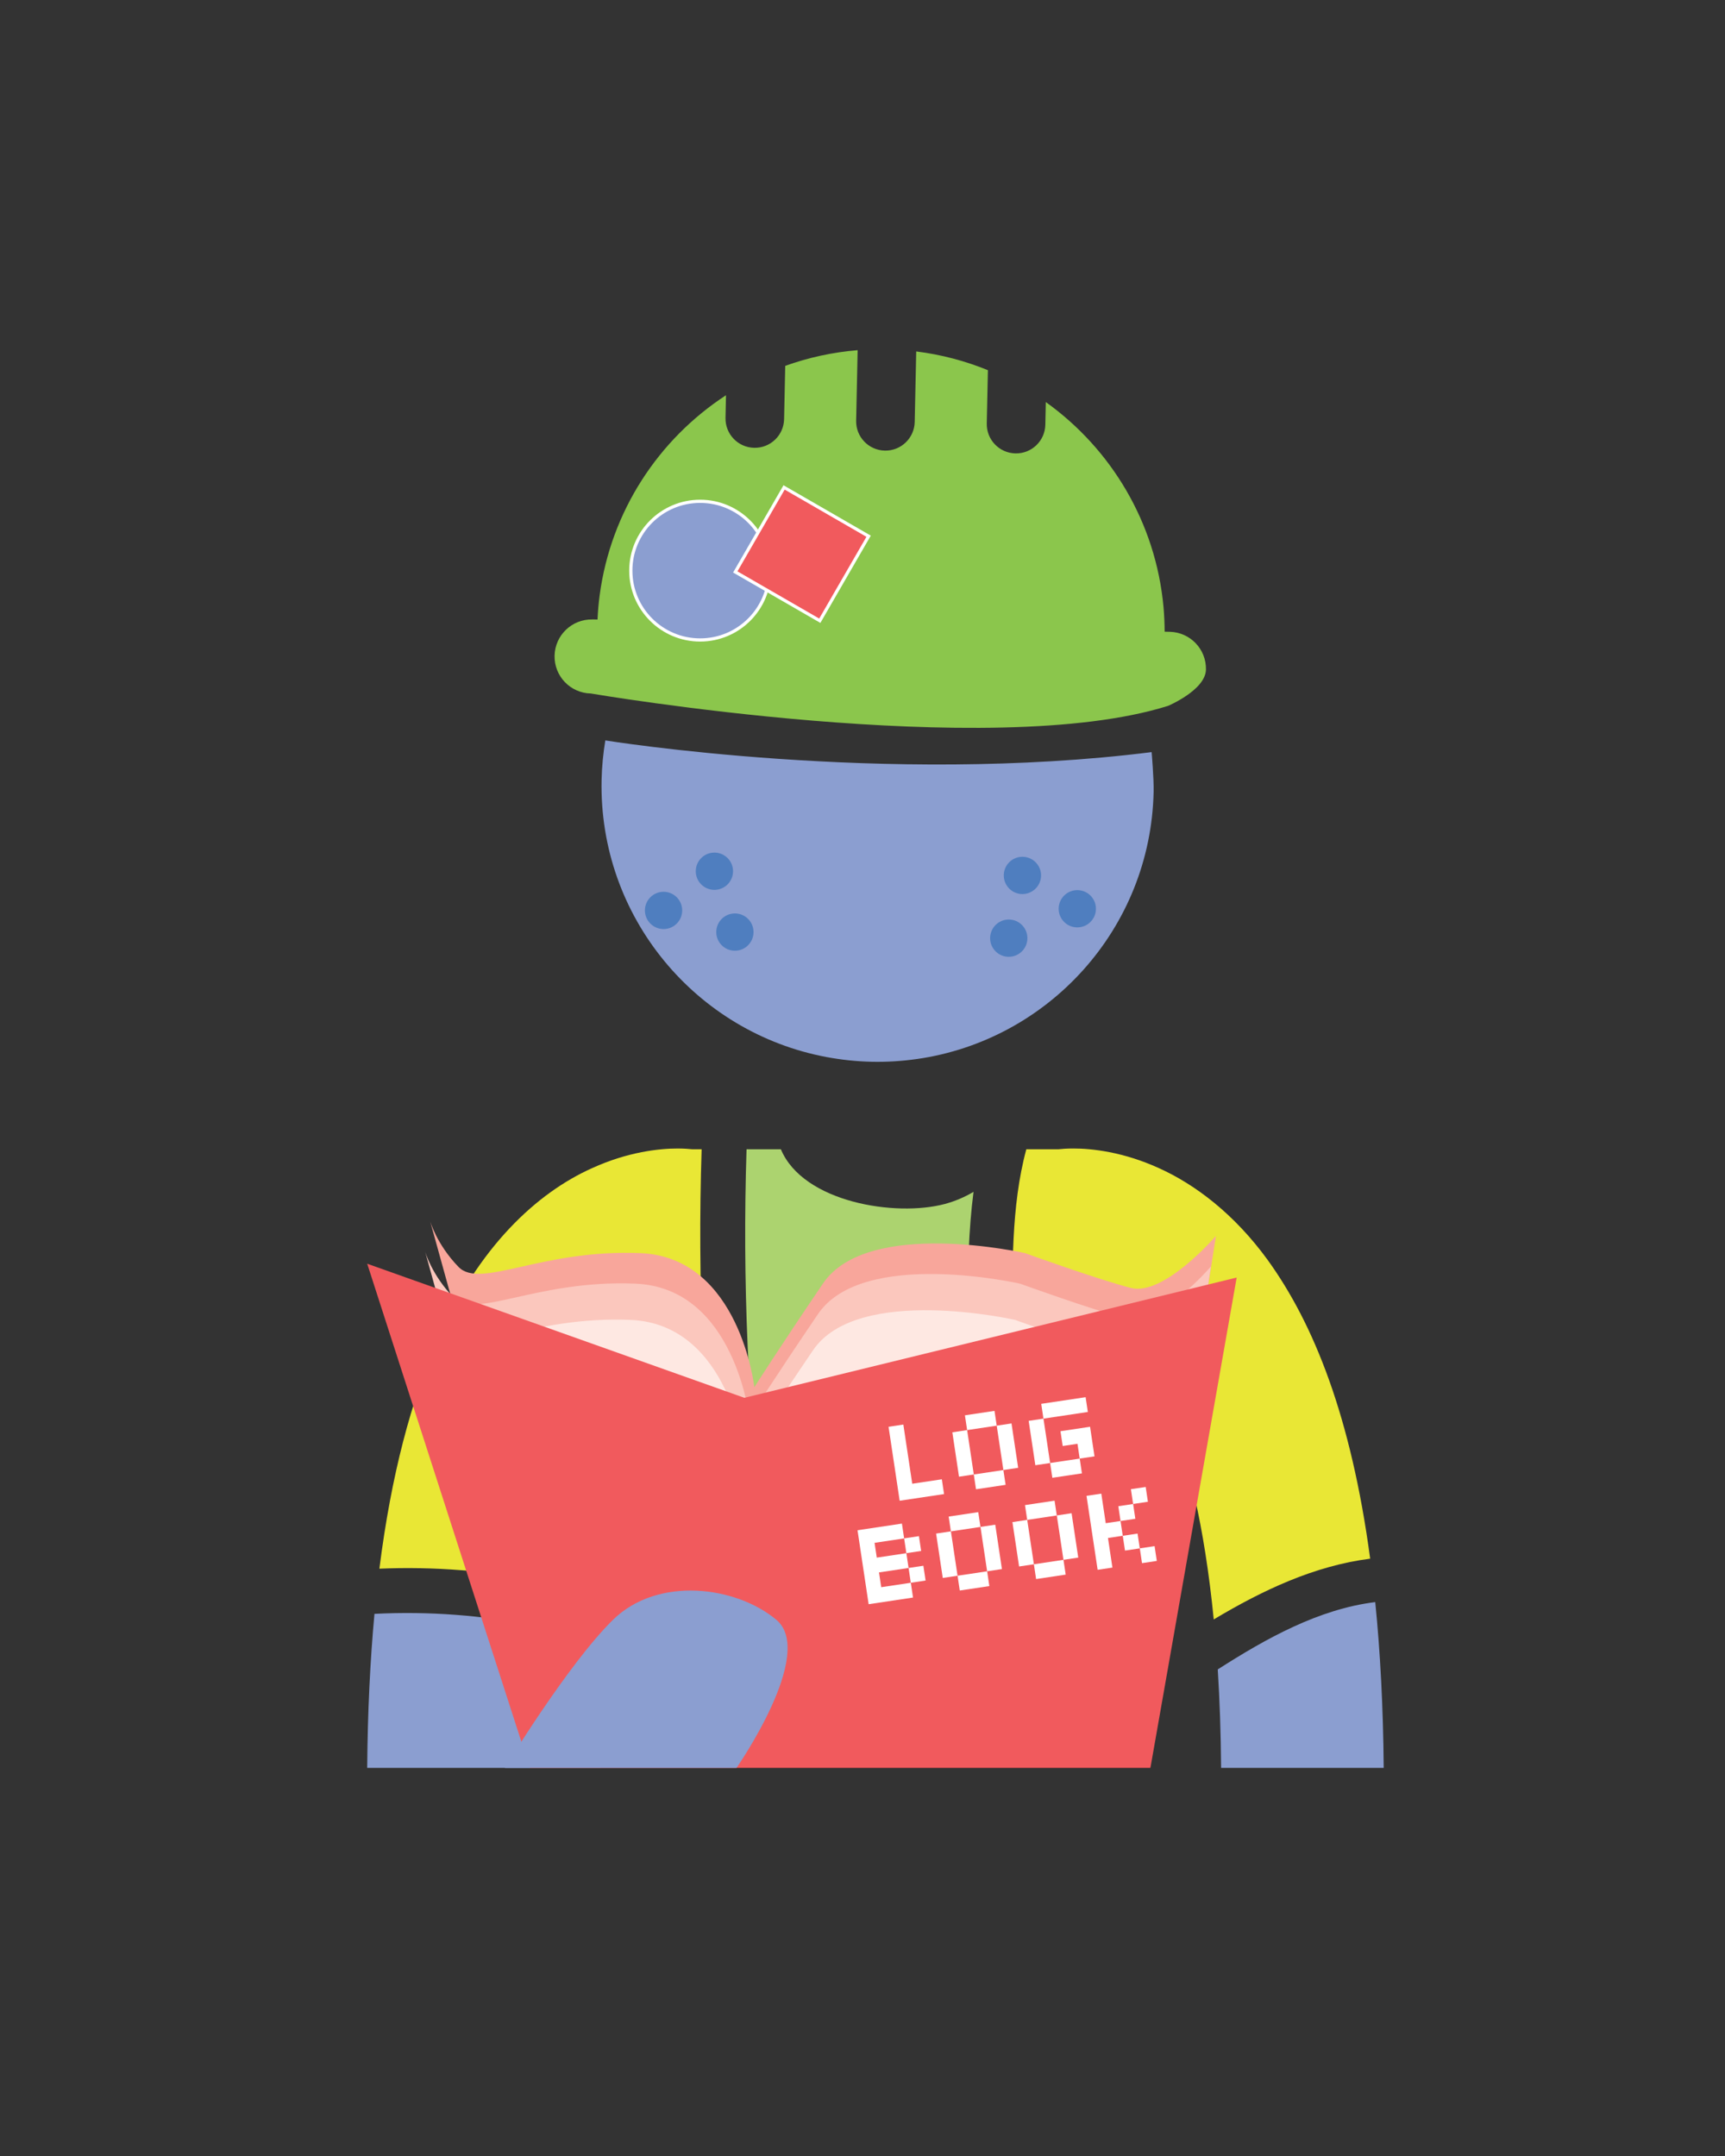
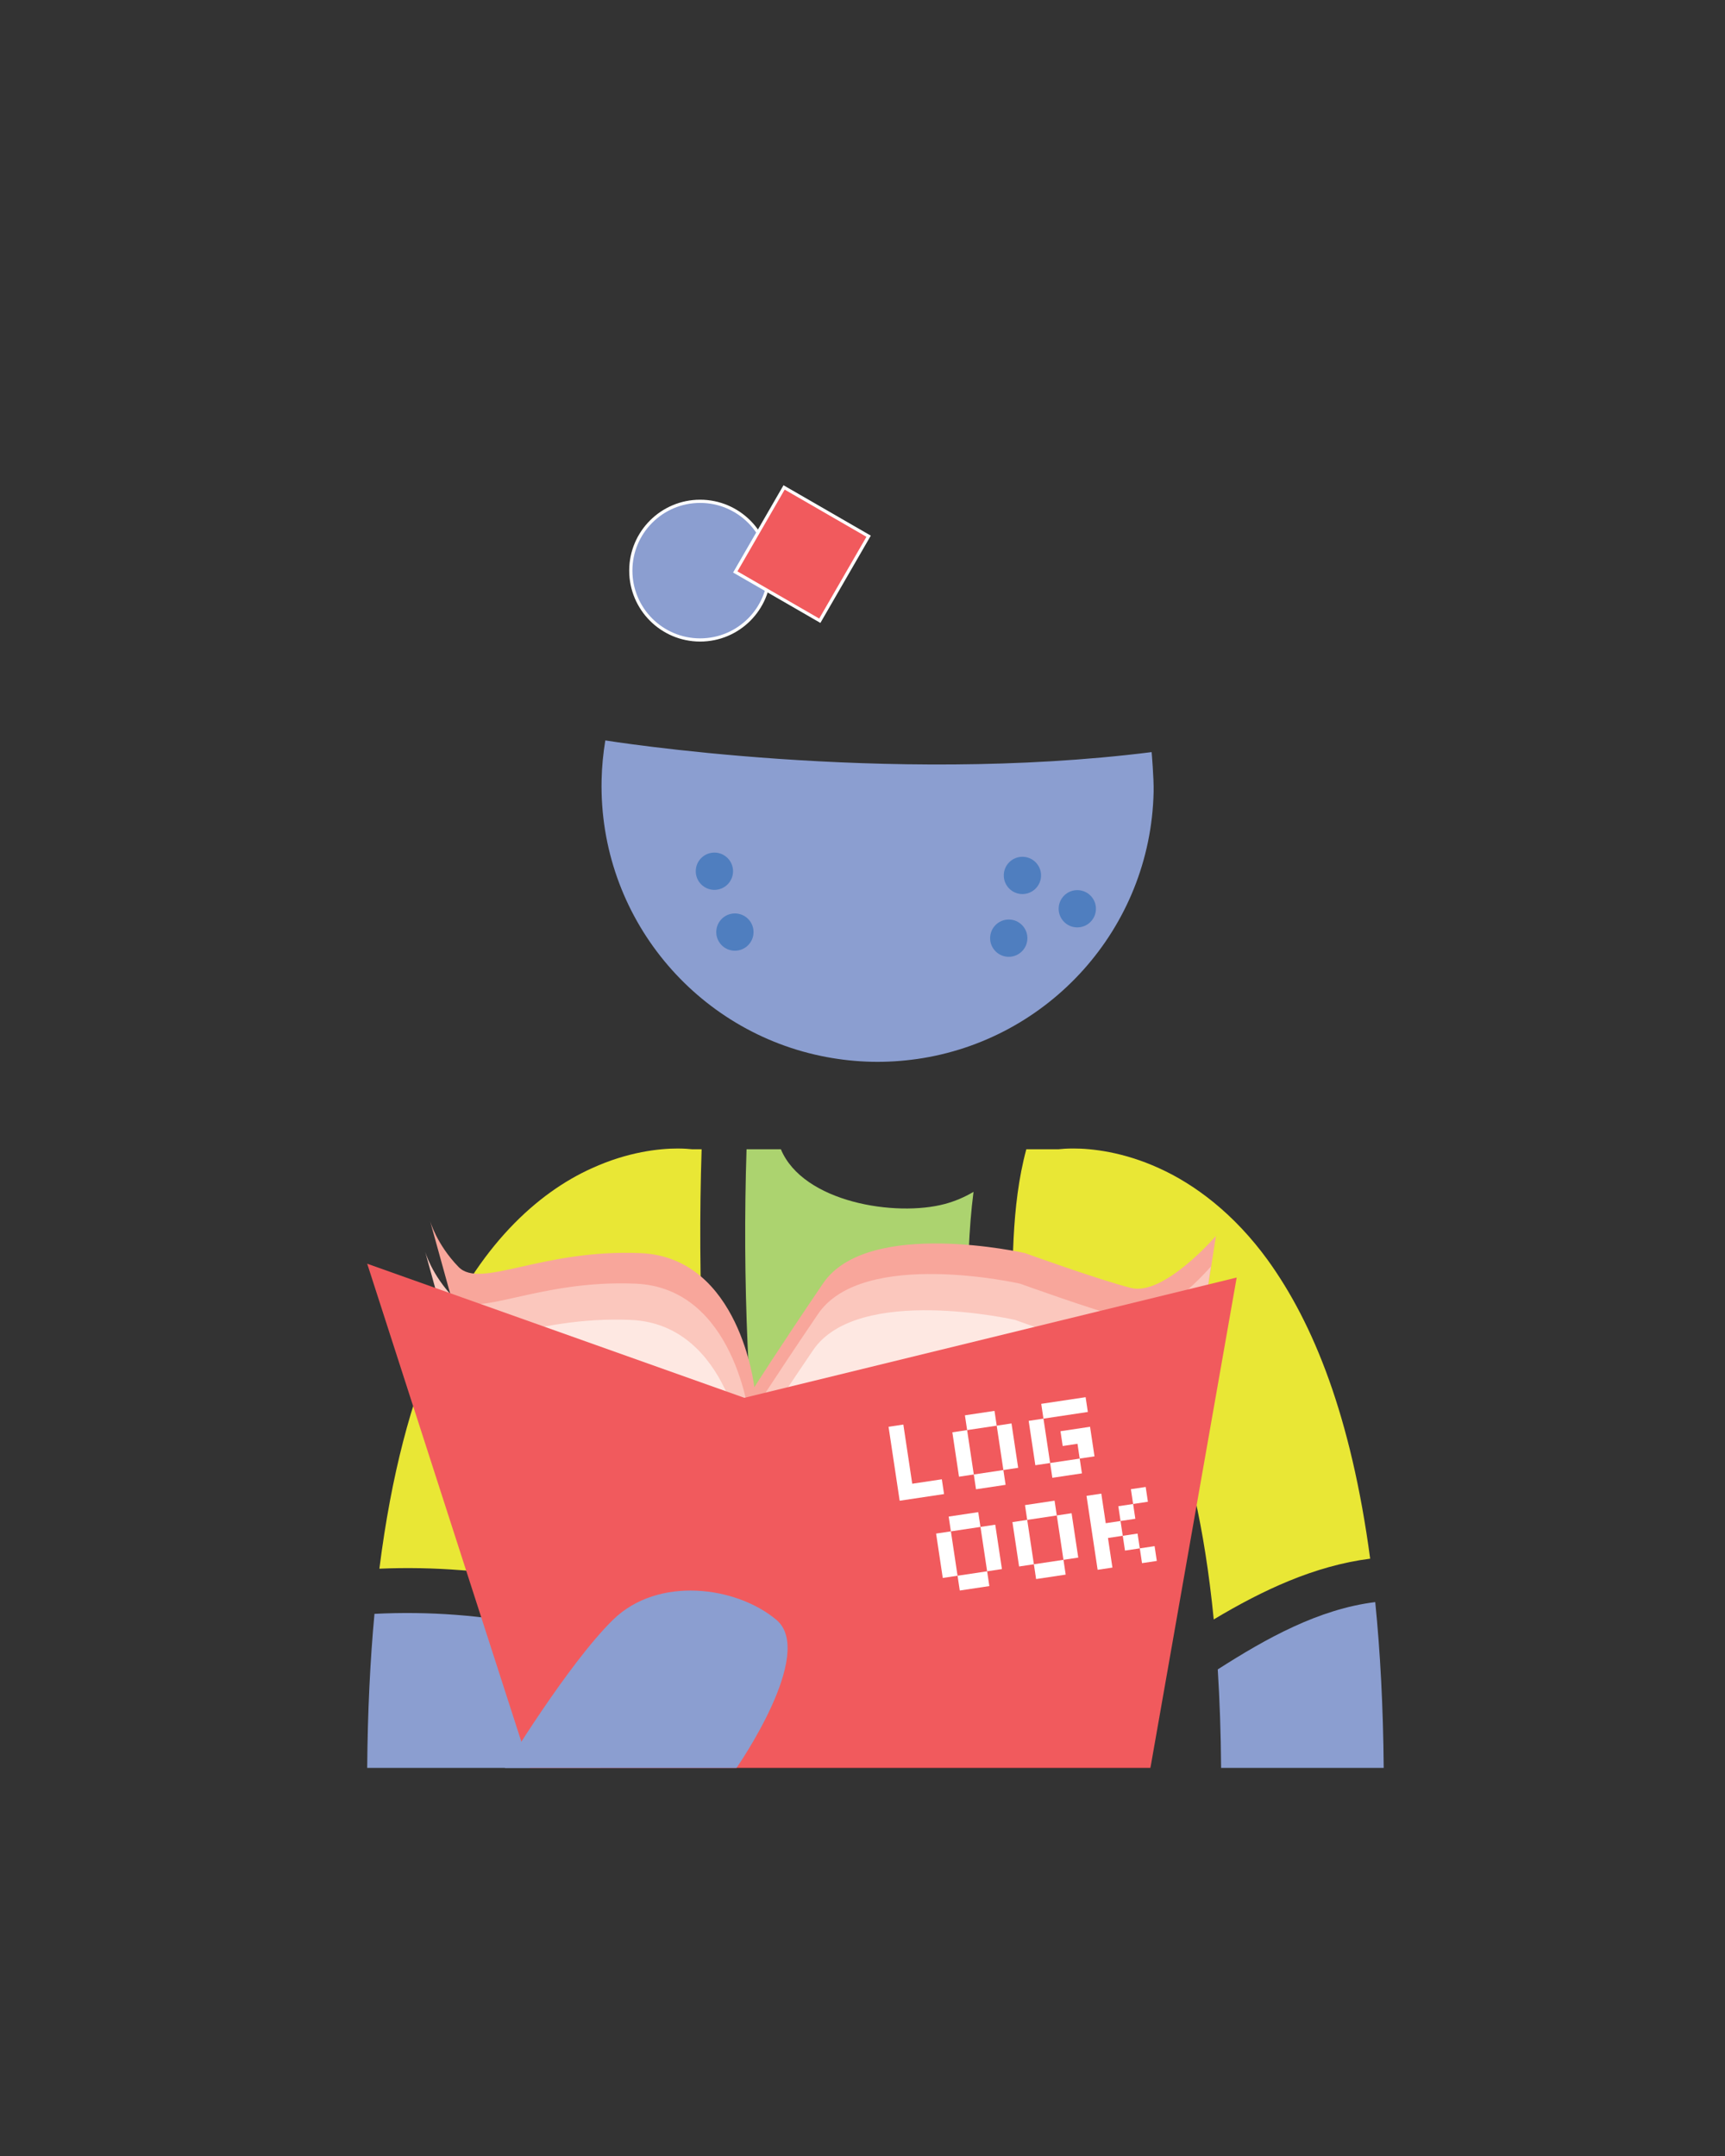
<svg xmlns="http://www.w3.org/2000/svg" id="Layer_1" viewBox="0 0 1080 1350">
  <rect x="0" y="0" width="1080" height="1350" fill="#333333" stroke="none" />
  <defs>
    <style>      .st0 {        fill: #fbc7bd;      }      .st1 {        fill: #acd36f;      }      .st2 {        fill: #4f7ebf;      }      .st3 {        fill: #f8a69b;      }      .st4 {        fill: #fff;      }      .st5 {        fill: #fee8e2;      }      .st6, .st7 {        fill: #f15a5d;      }      .st8, .st9 {        fill: #8b9ed0;      }      .st8, .st7 {        stroke: #fff;        stroke-miterlimit: 10;        stroke-width: 2px;      }      .st10 {        fill: #e9e735;      }      .st11 {        fill: #8bc64c;      }    </style>
  </defs>
  <g>
    <path class="st9" d="M574,663.13c82.32-11.71,146.43-81.56,148.27-167.39.18-8.41-1.25-24.8-1.25-24.8-166.75,21.02-342.04-7.32-342.04-7.32-1.32,8.06-2.15,16.31-2.33,24.72-1.84,85.83,59.24,158.35,140.97,173.57,9.14,1.7,18.54,2.72,28.14,2.93,9.61.21,19.04-.41,28.25-1.72h0Z" />
-     <path class="st11" d="M370.87,387.88c-12.79-.27-23.39,9.89-23.66,22.68-.27,12.81,9.87,23.4,22.67,23.67,0,0,250.29,42.8,361.48,7.73,0,0,23.4-9.87,23.67-22.68.27-12.79-9.87-23.4-22.68-23.67l-3.18-.07c-.02-5.18-.27-10.31-.71-15.39-4.79-52.76-32.68-99.04-73.69-128.39l-.3,14.19c-.22,10.13-8.59,18.17-18.72,17.95-10.13-.22-18.17-8.61-17.95-18.74l.71-33.37c-14.13-5.76-29.16-9.78-44.88-11.73l-.94,44.14c-.22,10.13-8.59,18.17-18.72,17.95-10.14-.22-18.17-8.61-17.95-18.74l.94-44.14c-15.77,1.28-30.97,4.66-45.34,9.81l-.71,33.37c-.22,10.13-8.59,18.17-18.74,17.95-10.13-.22-18.16-8.61-17.94-18.74l.3-14.18c-42.21,27.56-72.06,72.6-79.07,125.1-.68,5.05-1.12,10.16-1.36,15.34l-3.2-.07Z" />
    <circle class="st2" cx="460.11" cy="583.63" r="11.67" />
    <circle class="st2" cx="447.28" cy="545.53" r="11.67" />
-     <circle class="st2" cx="415.44" cy="570.07" r="11.67" />
    <circle class="st2" cx="674.48" cy="569.03" r="11.67" />
    <circle class="st2" cx="640.12" cy="548.15" r="11.67" />
    <circle class="st2" cx="631.57" cy="587.44" r="11.67" />
  </g>
  <circle class="st8" cx="438.35" cy="357.31" r="43.41" />
  <path class="st10" d="M339.04,990.17c8.37-63.78,22.74-105.71,36.96-132.06v110.8c24.6-2.3,49.26-3.58,73.92-3.87-9.74-81.46-13.3-163.45-10.64-245.4h-5.9s-.08-.01-.1-.02c-1.92-.2-4.96-.46-9-.46-11.29-.02-31.13,2.02-53.7,12.34-34.23,15.36-71.14,49-96.97,108.59-15.84,36.27-28.53,82.38-36.08,142.16,34.06-1.44,68.02,1.27,101.5,7.92Z" />
  <path class="st1" d="M478.06,965.14c42.22.83,84.34,4.56,126.02,11.25.53-52.19,1.05-104.38,1.59-156.57.25-24.75.72-49.36,3.84-73.53-5.66,3.36-11.77,5.93-17.93,7.58-30.74,8.25-88.77-.91-102.69-34.25h-21.49c-2.66,81.99.9,164.01,10.65,245.51Z" />
  <path class="st10" d="M633.67,831.97c-.49,48.57-.99,97.14-1.48,145.71-.01,1.31-.21,2.5-.49,3.62,29.83,5.74,59.39,12.96,88.56,21.66v-144.62c3.77,7.02,7.57,15.05,11.32,24.43,11.89,29.85,22.53,72.39,28.33,131.25,30.8-18.41,63.04-33.59,97.93-38.04-11.93-89.11-35.42-147.25-64.23-187.13-20.89-28.74-45.36-47.17-67.96-57.38-22.59-10.31-42.4-12.35-53.69-12.32-4.07,0-7.11.24-9.01.45-.04.01-.09.01-.13.02h-20.26c-9.75,36.24-8.52,75.15-8.9,112.34Z" />
  <path class="st9" d="M234.45,1010.53c-2.7,29.09-4.28,61.12-4.55,96.46h101.81c.21-33.01,1.72-62.48,4.18-88.75-33.5-6.9-67.37-9.42-101.44-7.71Z" />
  <path class="st9" d="M762.42,1045.32c1.2,19.05,1.94,39.56,2.1,61.67h101.8c-.32-38.34-2.17-72.77-5.3-103.82-35.36,4.35-68.23,22.7-98.6,42.15Z" />
  <path d="M376,997.03v109.96h344.26v-74.55c-111.42-34.33-228.14-46.31-344.26-35.42Z" />
  <path class="st3" d="M472.28,868.62s-9.11-81.26-71.1-83.96-100.37,22.76-114.08,8.66-17.82-28.75-17.82-28.75l28.78,104.05,175.37,90.3,274.19-97.18,13.66-87.85s-32.56,37.88-53.26,32.56c-20.71-5.32-66.25-21.8-66.25-21.8,0,0-98.41-22.37-126.49,18.99-28.07,41.36-43,64.98-43,64.98Z" />
  <path class="st0" d="M469.16,887.75s-9.11-81.26-71.1-83.96c-62-2.7-100.37,22.76-114.08,8.66-13.71-14.1-17.82-28.75-17.82-28.75l28.78,104.05,175.37,90.3,274.19-97.18,13.66-87.85s-32.56,37.88-53.26,32.56c-20.71-5.32-66.25-21.8-66.25-21.8,0,0-98.41-22.37-126.49,18.99-28.07,41.36-43,64.98-43,64.98Z" />
  <path class="st5" d="M466.03,910.44s-9.11-81.26-71.1-83.96c-62-2.7-100.37,22.76-114.08,8.66-13.71-14.1-17.82-28.75-17.82-28.75l28.78,104.05,175.37,90.3,274.19-97.18,13.66-87.85s-32.56,37.88-53.26,32.56c-20.71-5.32-66.25-21.8-66.25-21.8,0,0-98.41-22.37-126.49,18.99-28.07,41.36-43,64.98-43,64.98Z" />
  <polygon class="st6" points="331.71 1107 229.9 791.29 466.03 875.25 774.27 799.94 720.26 1107 331.71 1107" />
  <g>
    <path class="st4" d="M571.15,929.05l18.52-2.78,1.39,9.26-27.79,4.17-6.96-46.31,9.26-1.39,5.57,37.05Z" />
    <path class="st4" d="M609.68,923.26l-9.26,1.39-4.17-27.79,9.26-1.39,4.17,27.79ZM624.03,892.69l-18.52,2.78-1.39-9.26,18.52-2.78,1.39,9.26ZM629.59,929.74l-18.52,2.78-1.39-9.26,18.52-2.78,1.39,9.26ZM637.46,919.09l-9.26,1.39-4.17-27.79,9.26-1.39,4.17,27.79Z" />
    <path class="st4" d="M657.47,916.08l-9.26,1.39-4.17-27.79,9.26-1.39,4.17,27.79ZM681.08,884.12l-27.79,4.17-1.39-9.26,27.79-4.17,1.39,9.26ZM677.38,922.56l-18.52,2.78-1.39-9.26,18.52-2.78,1.39,9.26ZM674.6,904.04l-9.26,1.39-1.39-9.26,18.52-2.78,2.78,18.52-9.26,1.39-1.39-9.26Z" />
-     <path class="st4" d="M566.07,963.28l-18.52,2.78,1.39,9.26,18.52-2.78,1.39,9.26-18.52,2.78,1.39,9.26,18.52-2.78,1.39,9.26-27.79,4.17-6.96-46.31,27.79-4.17,1.39,9.26ZM575.33,961.88l1.39,9.26-9.26,1.39-1.39-9.26,9.26-1.39ZM578.11,980.41l1.39,9.26-9.26,1.39-1.39-9.26,9.26-1.39Z" />
    <path class="st4" d="M599.51,986.66l-9.26,1.39-4.17-27.79,9.26-1.39,4.17,27.79ZM613.86,956.1l-18.52,2.78-1.39-9.26,18.52-2.78,1.39,9.26ZM619.42,993.14l-18.52,2.78-1.39-9.26,18.52-2.78,1.39,9.26ZM627.29,982.49l-9.26,1.39-4.17-27.79,9.26-1.39,4.17,27.79Z" />
    <path class="st4" d="M647.3,979.48l-9.26,1.39-4.17-27.79,9.26-1.39,4.17,27.79ZM661.64,948.92l-18.52,2.78-1.39-9.26,18.52-2.78,1.39,9.26ZM667.21,985.96l-18.52,2.78-1.39-9.26,18.52-2.78,1.39,9.26ZM675.08,975.31l-9.26,1.39-4.17-27.79,9.26-1.39,4.17,27.79Z" />
    <path class="st4" d="M693.69,963.04l2.78,18.52-9.26,1.39-6.96-46.31,9.26-1.39,2.78,18.52,9.26-1.39,1.39,9.26-9.26,1.39ZM700.17,943.13l9.26-1.39,1.39,9.26-9.26,1.39-1.39-9.26ZM702.95,961.65l9.26-1.39,1.39,9.26-9.26,1.39-1.39-9.26ZM708.04,932.47l9.26-1.39,1.39,9.26-9.26,1.39-1.39-9.26ZM713.61,969.52l9.26-1.39,1.39,9.26-9.26,1.39-1.39-9.26Z" />
  </g>
  <path class="st9" d="M316.09,1107h145.02s49.99-71.68,24.99-92.71c-24.99-21.03-74.13-27.69-102.35,0-28.22,27.69-67.67,92.71-67.67,92.71Z" />
  <rect class="st7" x="471.53" y="316.39" width="61.11" height="61.11" transform="translate(240.74 -204.56) rotate(30)" />
</svg>